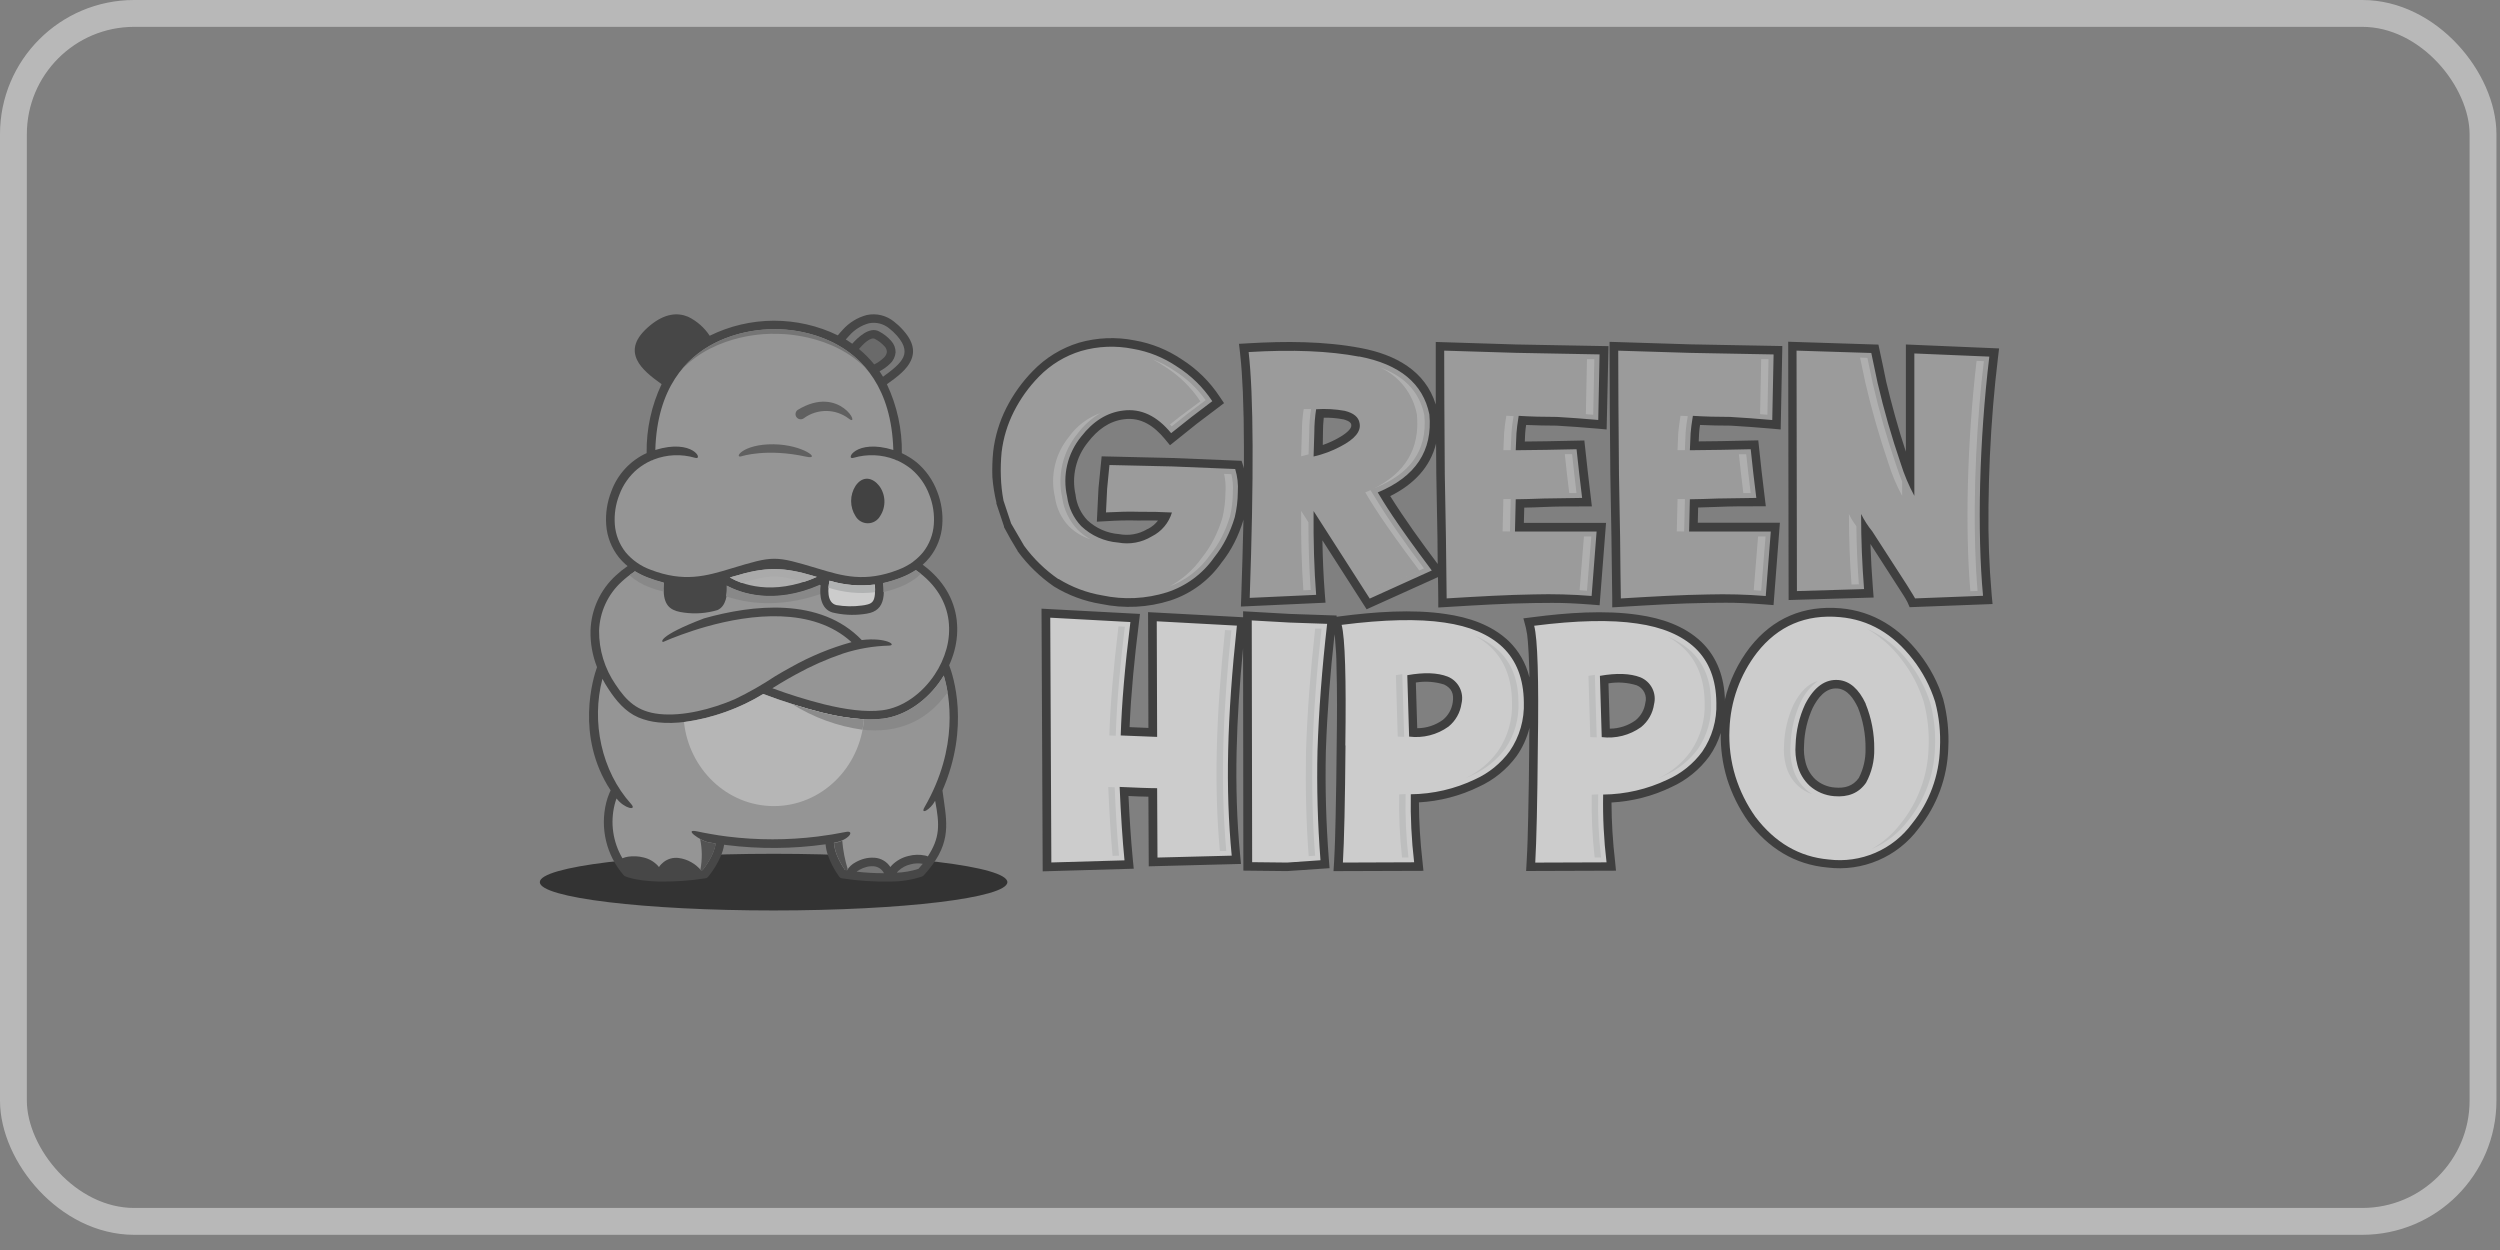
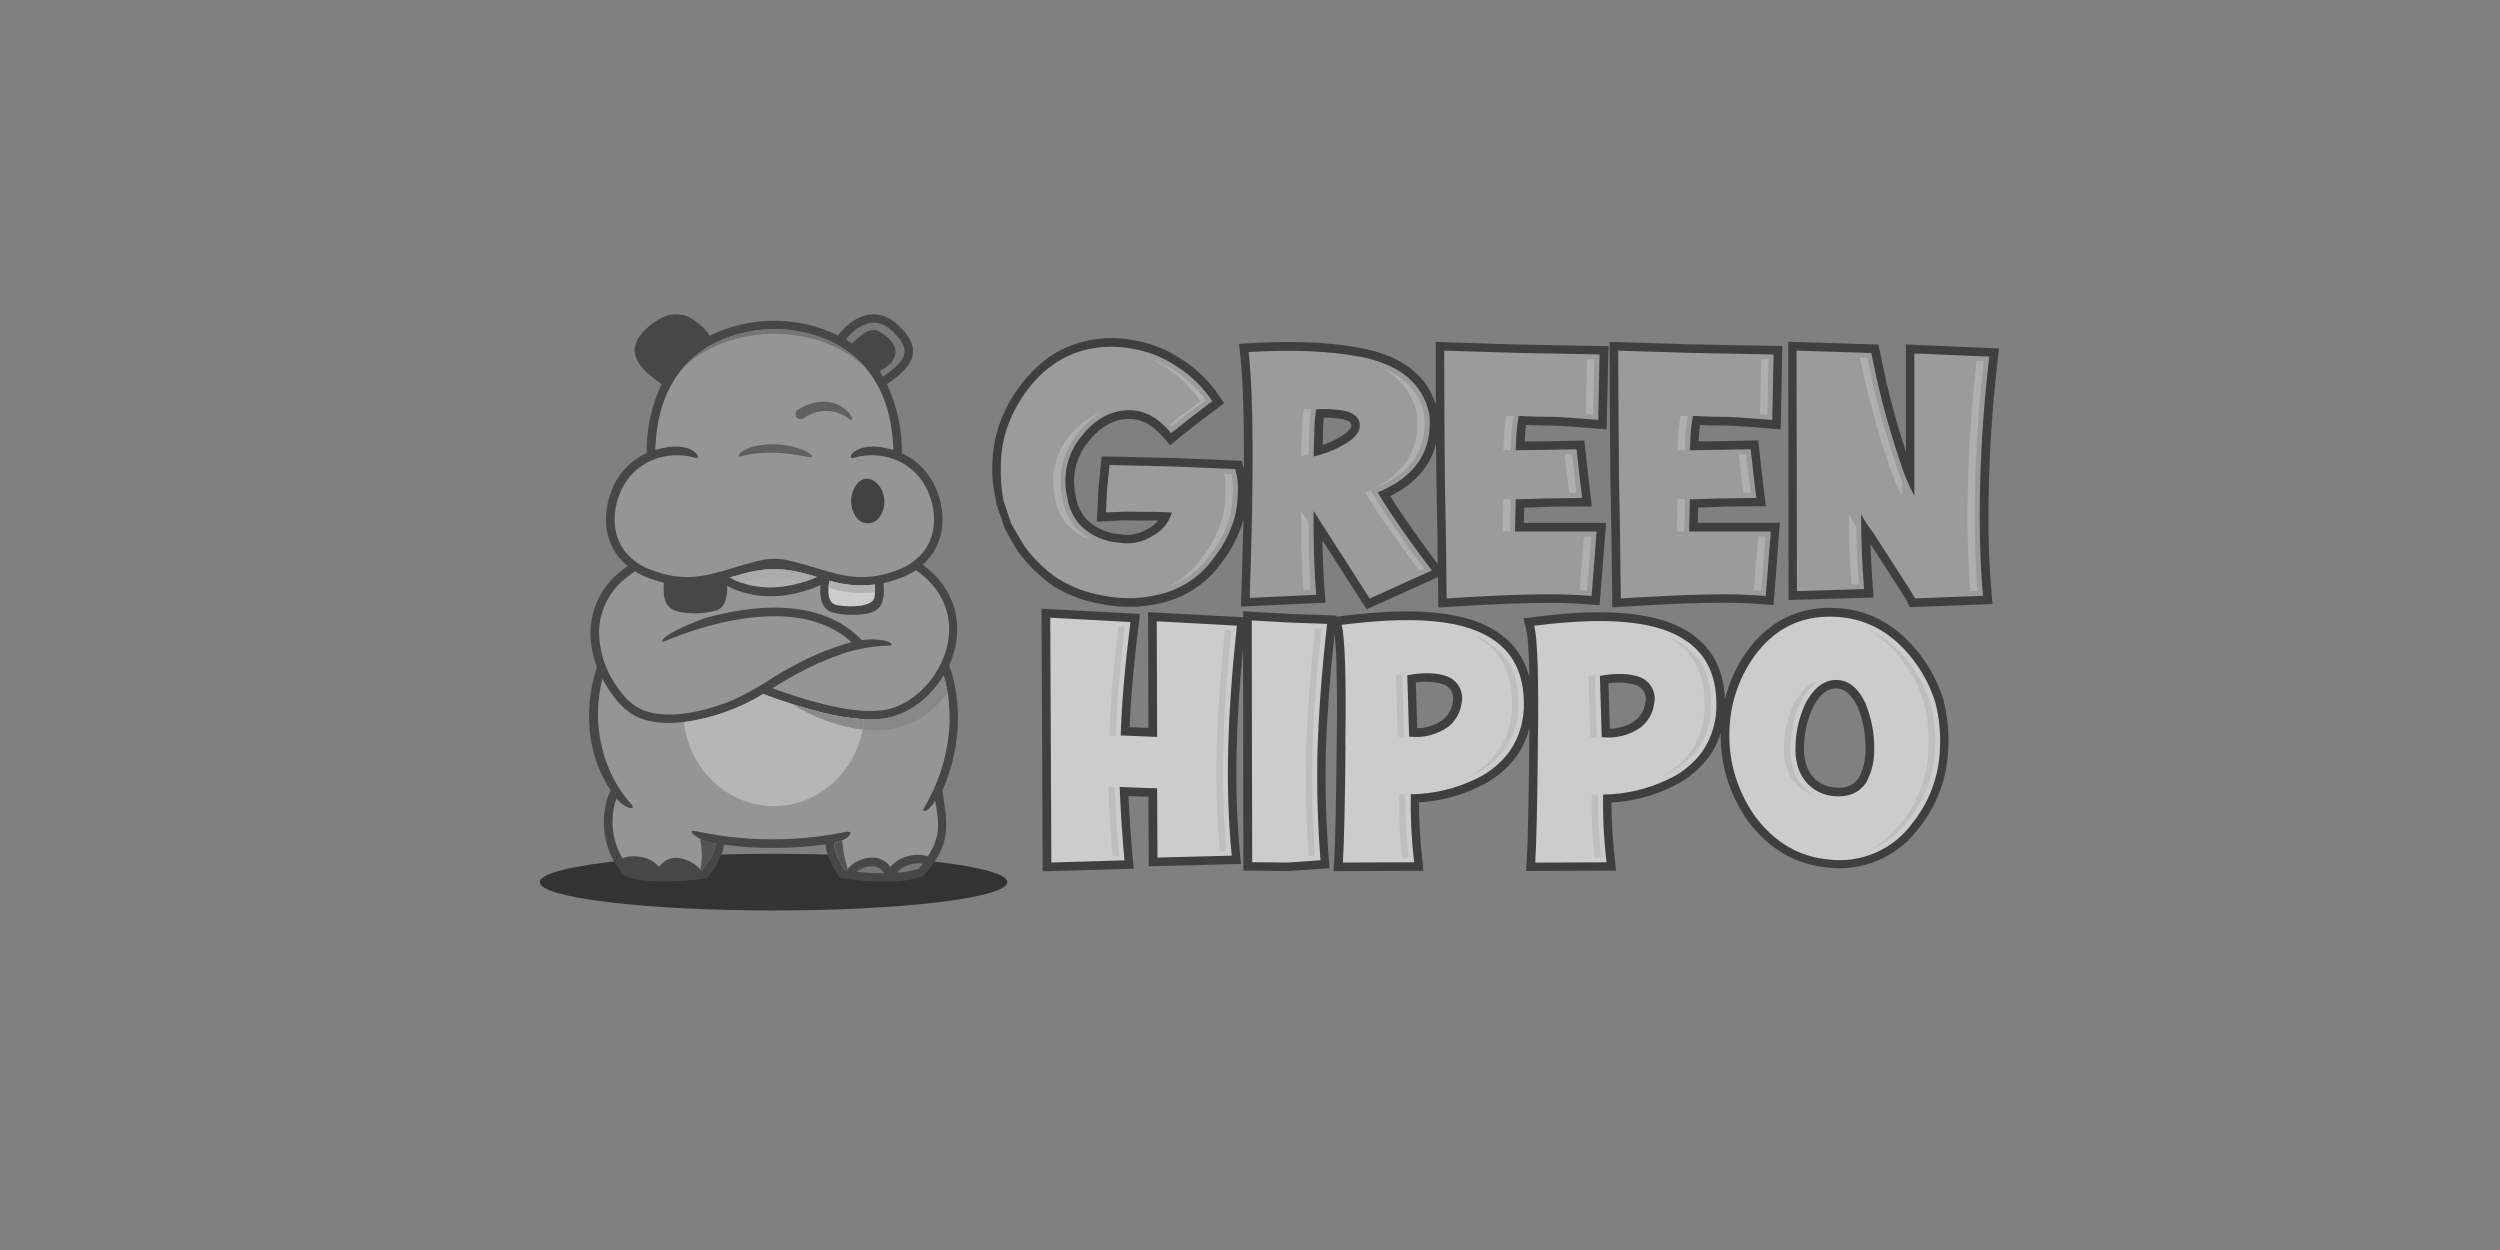
<svg xmlns="http://www.w3.org/2000/svg" width="130" height="65" viewBox="0 0 130 65" fill="none">
  <rect x="0" y="0" width="130" height="65" fill="#808080" stroke="none" />
  <g style="mix-blend-mode:luminosity" opacity="0.6">
    <path d="M37.317 30.224C36.547 30.45 35.738 30.507 34.945 30.39C34.93 30.54 34.93 30.692 34.945 30.841C34.994 31.317 35.211 31.362 35.621 31.414C36.059 31.473 36.502 31.466 36.938 31.392C37.427 31.277 37.389 30.607 37.317 30.224Z" fill="white" />
    <path d="M37.318 30.224C36.549 30.45 35.739 30.507 34.946 30.391C34.935 30.523 34.935 30.657 34.946 30.79C35.758 30.905 36.585 30.837 37.368 30.591C37.363 30.468 37.35 30.345 37.327 30.224H37.318Z" fill="#D1D3D4" />
    <path d="M34.805 19.306C34.602 19.202 34.416 19.068 34.255 18.907C34.091 18.753 33.991 18.544 33.973 18.321C33.969 18.103 34.05 17.892 34.198 17.732C34.375 17.529 34.589 17.361 34.828 17.236C35.328 16.954 35.955 17.561 36.228 17.877C36.329 17.807 36.431 17.739 36.534 17.676C36.307 17.336 35.997 17.061 35.633 16.875C35.227 16.709 34.731 16.754 34.111 17.259C33.49 17.764 33.382 18.161 33.554 18.526C33.725 18.891 34.151 19.232 34.645 19.588C34.703 19.491 34.764 19.396 34.825 19.306H34.805Z" fill="#A6CE39" />
    <path d="M35.866 18.145C35.656 17.899 35.262 17.496 35.034 17.622C34.845 17.72 34.675 17.852 34.531 18.01C34.459 18.09 34.417 18.193 34.414 18.301C34.429 18.416 34.485 18.523 34.572 18.601C34.719 18.742 34.887 18.86 35.07 18.95C35.307 18.655 35.574 18.385 35.866 18.145Z" fill="#5C7A31" />
    <path d="M37.726 37.022C36.599 37.425 35.318 37.685 34.229 37.568C33.87 37.533 33.518 37.445 33.185 37.306C32.509 37.013 32.033 36.44 31.634 35.831C31.52 35.66 31.415 35.484 31.32 35.301C31.242 35.605 31.183 35.913 31.145 36.224C32.08 37.59 33.986 38.855 37.726 37.022Z" fill="#81A939" />
    <path d="M33.928 45.389C33.911 45.362 33.891 45.335 33.87 45.31C33.727 45.164 33.544 45.063 33.344 45.02C33.141 44.968 32.93 44.958 32.722 44.988L32.609 45.013C32.65 45.07 32.693 45.126 32.738 45.182C33.123 45.306 33.524 45.376 33.928 45.389Z" fill="#DEE45C" />
-     <path d="M35.888 45.331C35.838 45.295 35.786 45.262 35.733 45.231C35.578 45.139 35.406 45.08 35.227 45.058C35.068 45.038 34.906 45.08 34.776 45.175C34.697 45.237 34.629 45.313 34.578 45.401C34.95 45.401 35.383 45.376 35.884 45.324L35.888 45.331Z" fill="#DEE45C" />
    <path d="M36.048 25.281C36.199 25.517 36.279 25.791 36.279 26.07C36.279 26.35 36.199 26.624 36.048 26.86C35.983 26.972 35.891 27.065 35.779 27.129C35.667 27.194 35.54 27.228 35.411 27.228C35.282 27.228 35.155 27.194 35.043 27.129C34.931 27.065 34.839 26.972 34.774 26.86C34.623 26.624 34.543 26.35 34.543 26.07C34.543 25.791 34.623 25.517 34.774 25.281C34.839 25.17 34.932 25.078 35.044 25.013C35.155 24.949 35.282 24.915 35.411 24.915C35.54 24.915 35.666 24.949 35.778 25.013C35.89 25.078 35.983 25.17 36.048 25.281Z" fill="#002C16" />
    <path d="M36.504 21.768C35.848 22.282 36.955 19.964 39.16 21.317C39.189 21.338 39.213 21.364 39.231 21.394C39.25 21.424 39.262 21.458 39.268 21.493C39.273 21.527 39.272 21.563 39.264 21.597C39.256 21.632 39.241 21.664 39.22 21.693C39.199 21.721 39.173 21.745 39.143 21.764C39.113 21.782 39.08 21.795 39.045 21.8C39.01 21.806 38.974 21.805 38.94 21.796C38.906 21.788 38.873 21.773 38.844 21.752C38.505 21.502 38.094 21.367 37.672 21.37C37.25 21.373 36.84 21.513 36.504 21.768Z" fill="#002C16" />
    <path d="M35.955 23.746C35.3 23.598 34.617 23.648 33.991 23.89C33.957 23.917 33.916 23.933 33.873 23.937C33.611 24.055 33.364 24.207 33.141 24.388C33.1 24.42 33.062 24.454 33.023 24.488C33.203 24.369 33.393 24.267 33.592 24.183C33.636 24.179 33.679 24.162 33.713 24.134C34.436 23.865 35.226 23.833 35.968 24.041C36.178 24.107 36.194 23.926 35.968 23.748L35.955 23.746Z" fill="#D2E288" />
    <path d="M37.733 37.022C37.033 37.278 36.306 37.455 35.566 37.55C35.566 37.631 35.587 37.714 35.6 37.795C36.34 37.625 37.056 37.365 37.733 37.022Z" fill="#9CB867" />
-     <rect x="0.698" y="0.698" width="128.419" height="62.814" rx="6.281" stroke="#DEDEDE" stroke-width="1.396" />
    <path fill-rule="evenodd" clip-rule="evenodd" d="M40.226 44.397C46.941 44.397 52.383 45.058 52.383 45.872C52.383 46.686 46.941 47.344 40.226 47.344C33.511 47.344 28.07 46.683 28.07 45.872C28.07 45.06 33.513 44.397 40.226 44.397Z" fill="black" />
    <path d="M46.312 45.838H46.263C45.433 45.857 44.603 45.802 43.782 45.673C43.751 45.669 43.722 45.657 43.695 45.64C43.669 45.623 43.646 45.601 43.629 45.574C43.555 45.471 42.987 44.672 42.93 43.904C41.221 44.144 39.486 44.157 37.773 43.942L37.654 43.926C37.537 44.749 36.822 45.594 36.82 45.597C36.785 45.639 36.736 45.666 36.682 45.673C35.883 45.798 35.076 45.853 34.267 45.84H34.215C33.014 45.804 32.511 45.568 32.509 45.568C32.477 45.554 32.45 45.533 32.428 45.507C31.985 44.995 31.672 44.385 31.515 43.727C31.358 43.069 31.362 42.384 31.526 41.728C31.565 41.574 31.615 41.423 31.674 41.277C31.697 41.217 31.724 41.158 31.753 41.101C29.9 38.278 30.851 35.225 31.045 34.693C30.807 34.086 30.692 33.439 30.707 32.787C30.724 32.245 30.85 31.712 31.077 31.219C31.305 30.726 31.629 30.284 32.031 29.919C32.219 29.743 32.421 29.582 32.635 29.437C32.47 29.302 32.319 29.151 32.184 28.986C31.798 28.502 31.567 27.912 31.523 27.295C31.48 26.701 31.571 26.105 31.789 25.552C31.947 25.114 32.191 24.713 32.506 24.371C32.821 24.029 33.202 23.754 33.625 23.561C33.608 22.322 33.874 21.096 34.403 19.976C33.834 19.574 33.35 19.175 33.131 18.724C32.869 18.177 32.989 17.597 33.807 16.921C34.576 16.291 35.232 16.244 35.778 16.47C36.236 16.692 36.625 17.034 36.905 17.459C37.941 16.948 39.08 16.68 40.234 16.677C41.389 16.674 42.53 16.934 43.568 17.439C43.647 17.34 43.731 17.245 43.814 17.157C44.147 16.781 44.583 16.511 45.068 16.382C45.319 16.328 45.579 16.332 45.828 16.394C46.077 16.456 46.309 16.573 46.506 16.738C46.581 16.797 46.653 16.86 46.732 16.93C47.489 17.653 47.609 18.228 47.363 18.758C47.156 19.209 46.687 19.579 46.118 19.98C46.648 21.1 46.914 22.327 46.896 23.565C47.171 23.693 47.429 23.853 47.665 24.043C48.145 24.448 48.512 24.969 48.732 25.556C48.952 26.11 49.042 26.706 48.998 27.299C48.953 27.916 48.724 28.506 48.339 28.99C48.23 29.124 48.11 29.25 47.981 29.365C49.077 30.176 49.613 31.182 49.744 32.203C49.812 32.752 49.772 33.309 49.627 33.843C49.557 34.1 49.467 34.351 49.356 34.593C49.559 35.119 50.45 37.784 49.009 41.101C49.01 41.106 49.01 41.111 49.009 41.117C49.027 41.256 49.054 41.437 49.079 41.61C49.275 42.986 49.419 43.998 48.037 45.518C48.013 45.543 47.984 45.563 47.952 45.577C47.422 45.754 46.867 45.843 46.308 45.84L46.312 45.838Z" fill="#212121" />
    <path d="M47.479 29.2H47.492C47.679 29.061 47.849 28.9 47.997 28.72C48.325 28.304 48.521 27.799 48.559 27.27C48.598 26.743 48.517 26.214 48.322 25.723C48.131 25.208 47.81 24.751 47.391 24.395C47.166 24.215 46.92 24.063 46.658 23.944C46.615 23.941 46.574 23.924 46.541 23.897C45.853 23.63 45.097 23.598 44.39 23.805C43.925 23.958 44.487 22.788 46.453 23.399C46.263 16.927 40.432 17.119 40.277 17.124H40.252C40.056 17.124 34.266 16.952 34.076 23.399C36.045 22.788 36.606 23.958 36.139 23.805C35.432 23.598 34.677 23.63 33.991 23.897C33.957 23.924 33.916 23.94 33.873 23.944C33.611 24.062 33.364 24.214 33.141 24.395C32.721 24.75 32.399 25.208 32.207 25.723C32.013 26.214 31.932 26.743 31.97 27.27C32.008 27.799 32.204 28.304 32.534 28.72C32.876 29.128 33.319 29.439 33.819 29.622C35.569 30.298 36.726 29.953 38.015 29.563C40.252 28.887 40.27 28.887 42.525 29.563C43.817 29.953 44.974 30.303 46.723 29.622C46.995 29.517 47.253 29.378 47.49 29.209L47.479 29.2Z" fill="#A3A3A3" />
-     <path d="M45.46 18.95C45.644 18.861 45.812 18.744 45.958 18.602C46.046 18.525 46.103 18.419 46.118 18.303C46.116 18.194 46.074 18.09 45.999 18.012C45.856 17.854 45.687 17.723 45.498 17.624C45.273 17.498 44.874 17.901 44.664 18.147C44.956 18.387 45.222 18.656 45.46 18.95Z" fill="#5B5B5B" />
    <path d="M44.314 17.877C44.592 17.563 45.216 16.954 45.717 17.236C45.955 17.361 46.169 17.529 46.346 17.732C46.492 17.893 46.573 18.103 46.571 18.321C46.553 18.544 46.453 18.753 46.289 18.907C46.126 19.067 45.94 19.202 45.737 19.306C45.8 19.399 45.859 19.491 45.917 19.59C46.407 19.236 46.819 18.914 46.973 18.569C47.126 18.224 47.027 17.809 46.44 17.247C46.377 17.189 46.316 17.137 46.255 17.09C46.109 16.965 45.935 16.874 45.749 16.826C45.562 16.778 45.367 16.773 45.178 16.812C44.781 16.923 44.425 17.148 44.154 17.459C44.096 17.52 44.037 17.586 43.98 17.653C44.096 17.723 44.206 17.798 44.323 17.879L44.314 17.877Z" fill="#757575" />
    <path d="M44.041 45.263C44.147 45.081 44.304 44.933 44.492 44.837C44.633 44.756 44.785 44.694 44.943 44.652C45.112 44.607 45.288 44.59 45.464 44.603H45.486C45.65 44.615 45.808 44.665 45.949 44.749C46.089 44.832 46.209 44.947 46.298 45.085C46.325 45.049 46.354 45.015 46.386 44.984C46.622 44.749 46.919 44.585 47.243 44.51C47.526 44.436 47.822 44.428 48.108 44.488C48.156 44.498 48.203 44.514 48.248 44.533C48.877 43.563 48.871 42.903 48.627 41.64C48.374 42.12 47.836 42.391 48.077 41.971C49.881 38.842 49.385 36.161 49.076 35.126C49.035 35.191 48.995 35.257 48.952 35.322C48.228 36.409 47.105 37.214 45.919 37.367C44.99 37.486 43.861 37.326 42.733 37.049C41.7 36.785 40.682 36.464 39.685 36.086C38.399 36.909 36.05 37.762 34.235 37.565C33.876 37.531 33.524 37.443 33.191 37.304C32.514 37.011 32.039 36.438 31.64 35.829C31.526 35.658 31.421 35.481 31.326 35.299C30.74 37.529 31.272 40.093 32.817 41.807C33.146 42.172 32.476 42.061 32.059 41.52C32.021 41.623 31.988 41.727 31.962 41.834C31.724 42.782 31.869 43.787 32.366 44.63C32.459 44.592 32.557 44.564 32.657 44.548C32.924 44.508 33.197 44.521 33.459 44.587C33.745 44.652 34.005 44.801 34.206 45.015L34.266 45.087C34.335 44.984 34.42 44.894 34.519 44.819C34.735 44.656 35.005 44.582 35.274 44.614C35.513 44.641 35.743 44.718 35.951 44.839C36.142 44.946 36.312 45.088 36.451 45.256L36.535 45.245C36.69 45.047 37.144 44.427 37.211 43.861L36.835 43.798C36.429 43.725 35.482 43.065 36.262 43.234C36.46 43.277 36.677 43.32 36.911 43.36C37.207 43.414 37.511 43.462 37.824 43.5C39.382 43.693 40.957 43.693 42.514 43.5C43.01 43.439 43.495 43.36 43.984 43.261C44.474 43.162 44.156 43.694 43.362 43.825C43.385 44.388 43.788 45.022 43.935 45.236H44.027L44.041 45.263Z" fill="#A3A3A3" />
    <path d="M44.039 45.263C44.052 45.24 44.066 45.216 44.081 45.193C43.933 44.714 43.838 44.219 43.797 43.718C43.662 43.776 43.519 43.817 43.373 43.84C43.396 44.404 43.8 45.038 43.946 45.252H44.039V45.263ZM36.426 45.225C36.426 45.238 36.447 45.249 36.456 45.261L36.539 45.249C36.695 45.051 37.148 44.431 37.216 43.865L36.839 43.802C36.687 43.766 36.541 43.706 36.406 43.626C36.517 44.153 36.522 44.696 36.42 45.225H36.426Z" fill="#353535" />
    <path d="M49.274 35.998C49.227 35.705 49.16 35.415 49.076 35.13C49.035 35.196 48.995 35.261 48.952 35.326C48.228 36.413 47.105 37.218 45.919 37.371C44.99 37.491 43.861 37.331 42.733 37.053C42.215 36.927 41.694 36.774 41.195 36.614C41.195 36.614 46.395 40.068 49.274 35.998Z" fill="#8E8E8E" />
    <path d="M42.474 29.998L42.388 29.973C40.709 29.466 39.825 29.466 38.142 29.973L37.953 30.03C38.496 30.341 40.122 31.038 42.474 29.998Z" fill="#CDCDCD" />
    <path d="M42.474 29.998L42.388 29.973C40.709 29.466 39.825 29.466 38.142 29.973L37.953 30.03C38.15 30.143 38.357 30.238 38.571 30.314C40.046 29.879 40.4 29.863 41.791 30.267C42.016 30.194 42.242 30.109 42.467 30.005L42.474 29.998Z" fill="#C6C6C6" />
-     <path d="M45.485 30.397C44.697 30.495 43.897 30.427 43.137 30.197C43.05 30.582 42.973 31.344 43.496 31.466C43.931 31.539 44.375 31.547 44.813 31.488C44.917 31.477 45.02 31.457 45.122 31.43C45.379 31.36 45.462 31.218 45.494 30.916C45.511 30.743 45.511 30.57 45.494 30.397H45.485Z" fill="white" />
+     <path d="M45.485 30.397C44.697 30.495 43.897 30.427 43.137 30.197C43.05 30.582 42.973 31.344 43.496 31.466C43.931 31.539 44.375 31.547 44.813 31.488C45.379 31.36 45.462 31.218 45.494 30.916C45.511 30.743 45.511 30.57 45.494 30.397H45.485Z" fill="white" />
    <path d="M45.482 30.397C44.694 30.495 43.894 30.427 43.135 30.197C43.108 30.316 43.089 30.437 43.078 30.56C43.859 30.813 44.685 30.894 45.5 30.796C45.503 30.663 45.497 30.53 45.482 30.397Z" fill="#D1D3D4" />
    <path d="M33.013 29.705C32.999 29.722 32.982 29.737 32.963 29.748C32.74 29.895 32.529 30.06 32.334 30.242C31.975 30.567 31.686 30.961 31.483 31.401C31.28 31.841 31.168 32.317 31.152 32.801C31.145 33.796 31.443 34.769 32.005 35.59C32.582 36.465 33.148 37.004 34.28 37.128C35.513 37.261 37.013 36.875 38.214 36.357C38.939 36.008 39.639 35.609 40.309 35.164C40.571 35.006 40.846 34.848 41.137 34.69C42.128 34.132 43.183 33.695 44.28 33.392C42.251 31.536 39.022 31.937 36.719 32.587C36.244 32.72 35.818 32.866 35.432 33.004C35.047 33.141 34.74 33.27 34.496 33.376C34.393 33.419 34.147 33.094 36.609 32.156C39.103 31.453 42.647 31.029 44.812 33.283C46.084 33.128 46.674 33.561 46.217 33.572C45.411 33.595 44.613 33.732 43.847 33.98C42.989 34.272 42.159 34.64 41.367 35.08C41.096 35.227 40.825 35.383 40.557 35.545C40.422 35.626 40.291 35.707 40.163 35.788C41.044 36.115 41.943 36.395 42.855 36.625C43.939 36.891 45.015 37.047 45.883 36.934C46.938 36.799 47.944 36.07 48.6 35.085C48.878 34.67 49.088 34.214 49.22 33.732C49.351 33.254 49.387 32.756 49.326 32.264C49.206 31.324 48.695 30.397 47.635 29.649C47.401 29.803 47.15 29.931 46.889 30.032C46.579 30.154 46.26 30.252 45.935 30.325C45.962 30.538 45.967 30.754 45.948 30.968C45.899 31.446 45.684 31.748 45.252 31.87C45.131 31.901 45.008 31.924 44.884 31.937C44.349 32.006 43.805 31.975 43.281 31.847C42.686 31.665 42.605 30.959 42.67 30.422C40.228 31.5 38.478 30.826 37.811 30.463C37.833 30.884 37.764 31.54 37.297 31.728C36.742 31.891 36.159 31.935 35.585 31.858C34.977 31.782 34.593 31.595 34.521 30.891C34.502 30.697 34.502 30.501 34.521 30.307C34.232 30.235 33.948 30.145 33.671 30.037C33.446 29.949 33.23 29.842 33.024 29.716L33.013 29.705Z" fill="#A3A3A3" />
-     <path d="M33.01 29.705C32.996 29.722 32.979 29.737 32.96 29.748C32.879 29.802 32.802 29.856 32.734 29.913C33.037 30.184 33.388 30.396 33.769 30.537C34.007 30.628 34.25 30.704 34.498 30.763C34.49 30.605 34.496 30.446 34.513 30.289C34.225 30.217 33.941 30.127 33.663 30.018C33.438 29.931 33.222 29.824 33.016 29.698L33.01 29.705ZM47.875 29.838C47.792 29.773 47.704 29.707 47.614 29.642C47.379 29.796 47.129 29.925 46.867 30.025C46.557 30.148 46.239 30.246 45.913 30.318C45.932 30.476 45.941 30.635 45.938 30.794C46.219 30.728 46.495 30.642 46.764 30.537C47.038 30.433 47.298 30.295 47.537 30.125H47.55C47.666 30.041 47.774 29.948 47.875 29.847V29.838ZM42.642 30.9C42.626 30.735 42.626 30.569 42.642 30.404C40.2 31.482 38.45 30.808 37.783 30.445C37.793 30.632 37.782 30.819 37.749 31.004C38.825 31.378 40.5 31.626 42.635 30.9H42.642Z" fill="#8E8E8E" />
    <path d="M47.974 44.916C47.767 44.88 47.553 44.89 47.35 44.945C47.108 45 46.886 45.12 46.707 45.292C46.68 45.321 46.655 45.35 46.633 45.38C47.016 45.365 47.395 45.298 47.76 45.18C47.839 45.089 47.916 45.002 47.986 44.916H47.974Z" fill="#707070" />
    <path d="M45.966 45.405C45.917 45.306 45.843 45.221 45.751 45.158C45.66 45.096 45.554 45.057 45.443 45.047H45.427C45.301 45.037 45.175 45.049 45.053 45.083C44.931 45.114 44.813 45.161 44.704 45.223C44.641 45.259 44.584 45.295 44.539 45.326C45.013 45.381 45.489 45.408 45.966 45.407V45.405Z" fill="#707070" />
    <path d="M45.763 26.842C45.698 26.953 45.605 27.047 45.494 27.111C45.382 27.176 45.255 27.21 45.126 27.21C44.997 27.21 44.87 27.176 44.758 27.111C44.646 27.047 44.553 26.953 44.489 26.842C44.338 26.606 44.258 26.332 44.258 26.052C44.258 25.773 44.338 25.499 44.489 25.263C44.877 24.7 45.391 24.846 45.718 25.263C45.887 25.49 45.982 25.763 45.99 26.045C45.998 26.328 45.919 26.606 45.763 26.842Z" fill="#191919" />
    <path d="M38.571 23.723C38.134 23.863 38.585 23.083 40.224 23.103C41.773 23.119 42.738 23.924 41.924 23.748C39.861 23.297 38.576 23.723 38.571 23.723Z" fill="#4B4B4B" />
    <path d="M44.136 21.768C44.793 22.282 43.686 19.964 41.478 21.317C41.42 21.359 41.382 21.422 41.37 21.493C41.359 21.563 41.377 21.635 41.418 21.693C41.46 21.75 41.523 21.789 41.594 21.8C41.664 21.811 41.736 21.794 41.794 21.752C42.134 21.502 42.545 21.368 42.968 21.37C43.39 21.373 43.8 21.513 44.136 21.768Z" fill="#4B4B4B" />
    <path d="M45.127 19.256C43.343 17.017 40.392 17.112 40.279 17.117H40.254C40.117 17.117 37.181 17.029 35.406 19.259C37.271 17.277 40.114 17.353 40.254 17.36H40.279C40.389 17.36 43.251 17.265 45.127 19.256Z" fill="#6E6E6E" />
    <path d="M44.926 37.403C44.187 37.356 43.454 37.239 42.737 37.053C41.702 36.788 40.684 36.465 39.686 36.086C38.428 36.853 37.026 37.35 35.566 37.547C35.833 40.005 37.821 41.917 40.241 41.917C42.703 41.917 44.725 39.931 44.926 37.407V37.403Z" fill="#DADADA" />
    <path d="M44.925 37.403C44.185 37.356 43.451 37.239 42.733 37.053C42.215 36.927 41.694 36.774 41.195 36.614C42.306 37.311 43.551 37.765 44.85 37.946C44.884 37.767 44.909 37.585 44.925 37.403Z" fill="#929292" />
    <path fill-rule="evenodd" clip-rule="evenodd" d="M74.659 21.038C74.659 20.104 74.659 19.169 74.659 18.233V17.782L78.86 17.913L83.642 18L83.545 22.332L83.067 22.289C82.364 22.227 81.658 22.176 80.95 22.134C80.42 22.134 79.888 22.12 79.358 22.098C79.335 22.251 79.317 22.404 79.308 22.548L79.29 22.959L80.436 22.945L82.386 22.905L82.567 24.553L82.778 26.334H82.28C81.622 26.334 80.961 26.334 80.305 26.363C79.956 26.379 79.608 26.391 79.261 26.397L79.241 27.189H80.905H83.514L83.18 31.473L82.729 31.437C82.364 31.41 82.001 31.385 81.635 31.369C81.013 31.342 80.391 31.349 79.766 31.358C78.262 31.378 76.754 31.473 75.257 31.563L74.79 31.59V31.123C74.79 30.751 74.779 30.381 74.774 30.009L71.065 31.683L68.765 28.097C68.781 29.029 68.819 29.96 68.891 30.889L68.927 31.34L64.526 31.541L64.544 31.056C64.591 29.694 64.63 28.332 64.661 26.97V26.997V27.011V27.026C64.538 27.444 64.376 27.85 64.177 28.237C63.993 28.598 63.773 28.94 63.52 29.256C62.867 30.186 61.929 30.878 60.849 31.229C59.688 31.596 58.453 31.657 57.261 31.407C56.391 31.267 55.557 30.957 54.806 30.497C54.077 29.994 53.437 29.373 52.914 28.659V28.643L52.903 28.627C52.664 28.239 52.434 27.845 52.226 27.444L52.208 27.41V27.371C52.078 26.977 51.947 26.58 51.812 26.185V26.156V26.125C51.709 25.693 51.639 25.254 51.604 24.812C51.588 24.369 51.602 23.925 51.645 23.484C51.737 22.699 51.966 21.936 52.321 21.229C52.681 20.515 53.148 19.861 53.708 19.29C54.367 18.606 55.191 18.1 56.1 17.822C57.044 17.551 58.039 17.509 59.002 17.701C59.878 17.853 60.712 18.189 61.448 18.686C62.233 19.182 62.903 19.839 63.414 20.614L63.651 20.963L62.247 22.025L60.84 23.153L60.56 22.814C60.014 22.158 59.34 21.687 58.461 21.8C57.665 21.895 57.058 22.366 56.578 22.99C56.267 23.37 56.047 23.816 55.936 24.294C55.824 24.772 55.823 25.27 55.933 25.748V25.77C55.996 26.251 56.209 26.699 56.542 27.051C56.995 27.474 57.579 27.729 58.197 27.775C58.698 27.87 59.216 27.779 59.654 27.518L59.672 27.504H59.692C59.897 27.398 60.076 27.249 60.217 27.067C59.877 27.067 59.541 27.056 59.194 27.067H59.178C58.632 27.049 58.078 27.067 57.534 27.101L57.036 27.128L57.121 25.394L57.286 23.73L60.977 23.816L64.562 23.962L64.657 24.26L64.684 24.355C64.684 23.962 64.684 23.57 64.684 23.177C64.684 22.244 64.666 21.311 64.628 20.377C64.598 19.701 64.558 19.024 64.481 18.348L64.427 17.879L64.898 17.852C66.817 17.737 68.867 17.737 70.761 18.098C72.564 18.438 74.116 19.281 74.657 21.029L74.659 21.038ZM74.675 23.067C74.373 24.285 73.527 25.182 72.292 25.797C73.058 27.017 73.892 28.17 74.761 29.328L74.747 27.928L74.688 24.679L74.675 23.067ZM69.825 21.802C69.499 21.74 69.167 21.713 68.835 21.723C68.808 21.978 68.794 22.234 68.794 22.49L68.785 23.139C69.037 23.053 69.281 22.946 69.514 22.819C69.699 22.722 70.325 22.368 70.264 22.093V22.073C70.237 21.913 69.96 21.831 69.832 21.8L69.825 21.802ZM98.077 19.825C98.373 21.056 98.706 22.285 99.105 23.489V17.913L103.953 18.118L103.895 18.598C103.795 19.416 103.714 20.239 103.644 21.062C103.498 22.823 103.419 24.593 103.401 26.361C103.38 27.889 103.435 29.416 103.568 30.938L103.613 31.41L99.302 31.574L99.186 31.308C99.069 31.083 98.918 30.857 98.79 30.659L97.263 28.287C97.289 29.061 97.332 29.833 97.392 30.602L97.43 31.072L93.008 31.202L92.986 17.77L97.678 17.919L97.75 18.262C97.861 18.781 97.976 19.302 98.077 19.82V19.825ZM88.402 22.091C88.379 22.244 88.361 22.397 88.352 22.542L88.334 22.952L89.48 22.939L91.43 22.898L91.608 24.546L91.822 26.327H91.324C90.663 26.327 90.003 26.327 89.347 26.357C88.999 26.372 88.652 26.384 88.303 26.391L88.285 27.182H89.949H92.555L92.224 31.466L91.773 31.43C91.41 31.403 91.044 31.378 90.681 31.362C90.059 31.335 89.435 31.342 88.812 31.351C87.308 31.371 85.8 31.466 84.303 31.556L83.836 31.583V31.117C83.818 30.048 83.807 28.981 83.795 27.917L83.737 24.668C83.719 22.521 83.698 20.384 83.698 18.226V17.775L87.901 17.906L92.681 17.994L92.596 22.332L92.12 22.289C91.415 22.227 90.709 22.176 90.003 22.134C89.471 22.134 88.94 22.122 88.411 22.098L88.402 22.091ZM89.685 36.413C89.921 35.412 90.369 34.474 90.997 33.66C92.195 32.136 93.789 31.468 95.714 31.631C97.421 31.784 98.769 32.654 99.811 33.998C100.359 34.702 100.777 35.499 101.044 36.35C101.264 37.181 101.354 38.041 101.311 38.9C101.266 40.425 100.724 41.894 99.766 43.083C99.227 43.809 98.504 44.38 97.672 44.736C96.841 45.093 95.929 45.222 95.031 45.112C93.308 44.956 91.951 44.093 90.914 42.724C90.43 42.044 90.057 41.292 89.807 40.496C89.573 39.725 89.463 38.921 89.48 38.115C89.345 38.549 89.144 38.959 88.882 39.331C88.371 40.027 87.688 40.58 86.9 40.934C85.929 41.403 84.874 41.673 83.798 41.73C83.802 42.751 83.864 43.771 83.983 44.785L84.032 45.276L79.358 45.292L79.385 44.817C79.43 44.041 79.451 43.256 79.466 42.478C79.496 41.245 79.509 40.009 79.52 38.774C79.52 38.465 79.52 38.158 79.532 37.849C79.403 38.373 79.178 38.867 78.869 39.308C78.359 40.007 77.676 40.562 76.887 40.918C75.916 41.39 74.862 41.664 73.784 41.723C73.789 42.749 73.851 43.775 73.969 44.794L74.019 45.283L69.342 45.299L69.372 44.823C69.417 44.043 69.435 43.258 69.453 42.476C69.48 41.238 69.496 39.996 69.507 38.758C69.527 37.371 69.538 35.973 69.496 34.584C69.496 34.16 69.466 33.73 69.428 33.306C69.428 33.205 69.41 33.081 69.396 32.981C69.171 34.997 69.015 37.022 68.945 39.044C68.903 40.929 68.954 42.815 69.101 44.695L69.137 45.146L66.927 45.297L64.655 45.272L64.639 33.712C64.294 37.281 64.141 40.868 64.486 44.447L64.533 44.925L59.735 45.049L59.717 41.428C59.372 41.428 59.027 41.405 58.682 41.392C58.734 42.494 58.801 43.599 58.907 44.697L58.955 45.173L54.22 45.31L54.159 31.651L59.279 31.924L59.221 32.4C58.995 34.203 58.815 36.007 58.738 37.811L59.717 37.852L59.699 31.831L64.641 32.097V31.786L67.076 31.924L69.505 32.007V32.073L69.71 32.045C71.451 31.82 73.433 31.667 75.175 31.928C76.361 32.097 77.561 32.49 78.449 33.331C78.983 33.847 79.358 34.505 79.529 35.227C79.529 35.024 79.529 34.823 79.516 34.623C79.502 34.199 79.484 33.77 79.448 33.349C79.433 33.113 79.399 32.878 79.347 32.648L79.216 32.154L79.723 32.091C81.464 31.865 83.446 31.714 85.189 31.973C86.375 32.142 87.574 32.53 88.463 33.371C89.315 34.188 89.665 35.259 89.698 36.411L89.685 36.413ZM73.699 37.867C74.177 37.866 74.644 37.713 75.031 37.432C75.312 37.203 75.495 36.876 75.543 36.517C75.611 36.079 75.491 35.788 75.092 35.594C74.617 35.446 74.115 35.411 73.624 35.491L73.696 37.867H73.699ZM83.712 37.89C84.191 37.888 84.658 37.737 85.047 37.457C85.325 37.231 85.507 36.909 85.556 36.555C85.609 36.373 85.591 36.178 85.508 36.008C85.425 35.838 85.281 35.705 85.106 35.635C84.631 35.489 84.13 35.454 83.64 35.534L83.71 37.897L83.712 37.89ZM96.596 36.763C96.393 36.336 96.07 35.849 95.559 35.802C94.925 35.746 94.521 36.303 94.262 36.805C93.984 37.413 93.83 38.071 93.811 38.74V38.756C93.788 39.059 93.815 39.364 93.892 39.658C93.975 39.988 94.149 40.288 94.395 40.523C94.678 40.775 95.035 40.925 95.412 40.952C95.926 40.999 96.35 40.882 96.657 40.456C96.899 39.987 97.02 39.464 97.008 38.936C97.017 38.193 96.879 37.456 96.603 36.767L96.596 36.763Z" fill="#141414" />
    <path d="M55.041 30.118C54.353 29.644 53.75 29.058 53.256 28.384C53.03 28.001 52.805 27.613 52.579 27.223C52.446 26.819 52.316 26.42 52.182 26.032C52.104 25.622 52.058 25.205 52.045 24.788C52.03 24.364 52.043 23.94 52.083 23.518C52.17 22.785 52.384 22.072 52.717 21.412C53.056 20.739 53.497 20.122 54.025 19.584C54.633 18.96 55.389 18.5 56.223 18.249C57.1 17.998 58.023 17.961 58.917 18.14C59.734 18.28 60.511 18.593 61.197 19.058C61.932 19.522 62.56 20.137 63.039 20.862L61.97 21.674L60.899 22.524C60.16 21.622 59.328 21.23 58.403 21.349C57.572 21.448 56.845 21.899 56.223 22.702C55.87 23.133 55.62 23.639 55.493 24.182C55.367 24.724 55.367 25.289 55.492 25.831C55.569 26.405 55.824 26.939 56.223 27.358C56.747 27.856 57.426 28.157 58.146 28.213C58.747 28.325 59.367 28.212 59.889 27.895C60.14 27.77 60.363 27.596 60.544 27.381C60.725 27.167 60.859 26.918 60.94 26.65C60.424 26.621 59.844 26.609 59.197 26.612C58.733 26.596 58.173 26.612 57.511 26.645L57.571 25.417L57.691 24.181L60.958 24.255L64.23 24.389C64.348 24.778 64.395 25.186 64.367 25.593C64.363 26.033 64.309 26.472 64.207 26.9C64.092 27.289 63.941 27.667 63.756 28.028C63.585 28.364 63.379 28.682 63.143 28.977C62.545 29.836 61.683 30.475 60.687 30.799C59.597 31.143 58.437 31.199 57.319 30.961C56.511 30.825 55.738 30.533 55.041 30.102V30.118ZM68.345 22.485L68.306 23.739C68.797 23.628 69.27 23.451 69.713 23.214C70.46 22.826 70.789 22.42 70.696 21.998C70.647 21.69 70.391 21.478 69.927 21.363C69.437 21.275 68.937 21.247 68.439 21.281C68.377 21.68 68.345 22.082 68.345 22.485ZM70.678 18.537C72.783 18.939 73.999 19.942 74.327 21.547C74.507 23.438 73.613 24.791 71.643 25.606C71.939 26.095 72.487 27.049 74.453 29.665L71.226 31.126L68.306 26.573C68.293 28.159 68.337 29.612 68.439 30.932L64.985 31.09C65.204 24.812 65.186 20.552 64.929 18.307C67.206 18.169 69.123 18.249 70.678 18.546V18.537ZM80.96 21.68C80.251 21.68 79.588 21.662 78.971 21.624C78.907 22.033 78.868 22.334 78.856 22.526L78.818 23.412L80.439 23.392L81.981 23.36L82.117 24.605L82.27 25.892C81.266 25.903 80.604 25.913 80.284 25.922C79.743 25.944 79.253 25.956 78.818 25.962L78.778 27.64H80.901H83.023L82.764 30.99C81.766 30.91 80.764 30.882 79.763 30.909C78.387 30.93 76.874 31.017 75.226 31.117C75.216 30.395 75.203 29.329 75.188 27.917L75.129 24.67C75.108 21.832 75.098 19.686 75.098 18.233L78.843 18.348L83.177 18.429L83.109 21.838C82.357 21.772 81.643 21.72 80.967 21.68H80.96ZM93.429 18.233L97.307 18.355C97.384 18.715 97.494 19.239 97.636 19.917C97.965 21.328 98.365 22.721 98.834 24.091C99.016 24.676 99.254 25.243 99.546 25.782V18.38L103.445 18.544C102.917 22.925 102.809 27.683 103.118 30.981L99.585 31.117C99.573 31.087 99.431 30.857 99.161 30.422L97.357 27.629C97.131 27.351 96.936 27.048 96.777 26.727C96.777 28.079 96.832 29.378 96.931 30.632L93.44 30.736L93.42 18.226L93.429 18.233ZM90.015 21.68C89.307 21.68 88.645 21.662 88.029 21.624C87.963 22.032 87.925 22.332 87.912 22.526L87.873 23.412L89.494 23.392L91.037 23.36L91.172 24.605L91.328 25.892C90.323 25.903 89.66 25.913 89.339 25.922C88.8 25.944 88.311 25.956 87.873 25.962L87.833 27.64H89.957H92.081L91.819 30.993C90.821 30.912 89.819 30.885 88.818 30.912C87.443 30.932 85.932 31.02 84.284 31.119C84.272 30.397 84.257 29.331 84.245 27.919L84.187 24.673C84.161 21.833 84.148 19.687 84.148 18.235L87.891 18.35L92.227 18.431L92.157 21.841C91.406 21.774 90.692 21.722 90.015 21.683V21.68Z" fill="#ADADAD" />
    <path fill-rule="evenodd" clip-rule="evenodd" d="M60.771 30.515C61.646 30.19 62.401 29.607 62.935 28.842C63.161 28.562 63.357 28.259 63.522 27.94C63.701 27.593 63.847 27.23 63.959 26.855C64.055 26.448 64.105 26.031 64.108 25.613V25.595C64.13 25.28 64.104 24.964 64.031 24.657L63.652 24.641C63.724 24.96 63.748 25.287 63.724 25.613C63.721 26.053 63.668 26.492 63.567 26.921C63.452 27.309 63.3 27.687 63.116 28.048C62.944 28.384 62.739 28.703 62.502 28.997C62.053 29.633 61.459 30.155 60.771 30.519V30.515ZM56.712 28.048C56.464 27.913 56.236 27.743 56.036 27.543C55.602 27.087 55.322 26.507 55.235 25.883C55.107 25.305 55.111 24.706 55.248 24.13C55.385 23.554 55.65 23.016 56.025 22.558C56.352 22.116 56.766 21.746 57.242 21.471C56.575 21.705 55.997 22.14 55.587 22.715C55.233 23.146 54.983 23.652 54.857 24.195C54.73 24.738 54.73 25.302 54.856 25.845C54.933 26.418 55.188 26.953 55.587 27.372C55.905 27.682 56.291 27.914 56.714 28.048H56.712ZM60.829 22.068L60.929 22.172L61.81 21.471L62.694 20.808C62.258 20.197 61.706 19.677 61.071 19.277C60.713 19.032 60.327 18.831 59.921 18.679C60.147 18.794 60.367 18.922 60.577 19.065C61.312 19.529 61.94 20.143 62.419 20.869L61.341 21.674L60.845 22.068H60.829ZM67.776 30.697L68.157 30.679C68.072 29.509 68.038 28.332 68.038 27.157L67.659 26.564C67.646 28.06 67.685 29.438 67.776 30.697ZM71.31 30.788L74.045 29.554C73.111 28.305 72.218 27.058 71.411 25.721L71.262 25.489L70.994 25.606C71.289 26.095 71.835 27.049 73.803 29.665L71.307 30.792L71.31 30.788ZM71.395 25.417L71.537 25.358C73.255 24.654 74.243 23.486 74.065 21.586C73.794 20.264 72.895 19.518 71.763 19.105C72.255 19.331 72.686 19.67 73.019 20.096C73.353 20.523 73.579 21.022 73.679 21.554C73.846 23.313 73.085 24.603 71.395 25.423V25.417ZM68.045 23.635L68.081 22.481C68.081 22.076 68.112 21.672 68.173 21.272H67.792C67.73 21.671 67.698 22.073 67.697 22.476L67.659 23.73C67.79 23.698 67.918 23.665 68.045 23.626V23.635ZM82.847 21.561L82.906 18.679H82.523L82.464 21.536L82.847 21.568V21.561ZM82.144 30.691L82.523 30.718L82.748 27.895H82.365L82.139 30.688L82.144 30.691ZM78.518 27.637L78.556 25.953H78.175L78.135 27.631L78.518 27.637ZM81.598 25.64H81.977L81.86 24.63L81.749 23.619H81.37L81.476 24.596L81.6 25.633L81.598 25.64ZM78.556 23.405L78.597 22.503C78.615 22.219 78.66 21.922 78.705 21.638L78.329 21.619C78.263 22.028 78.224 22.329 78.214 22.521L78.175 23.408H78.556V23.405ZM96.279 30.395L96.66 30.384C96.585 29.378 96.542 28.37 96.531 27.358C96.378 27.164 96.247 26.952 96.144 26.727C96.144 27.991 96.191 29.207 96.279 30.395ZM102.453 30.745L102.834 30.729C102.71 29.277 102.678 27.798 102.687 26.348C102.701 24.564 102.786 22.776 102.935 20.997C102.995 20.258 103.07 19.519 103.161 18.781L102.782 18.765C102.29 22.981 102.182 27.516 102.459 30.745H102.453ZM98.91 25.038C98.793 24.749 98.685 24.456 98.595 24.17C98.121 22.793 97.72 21.392 97.391 19.974C97.296 19.523 97.2 19.067 97.104 18.607L96.723 18.594L97.003 19.919C97.332 21.33 97.731 22.723 98.2 24.093C98.381 24.679 98.62 25.245 98.912 25.784V25.038H98.91ZM91.905 21.561L91.963 18.679H91.582L91.524 21.536L91.905 21.568V21.561ZM91.201 30.691L91.582 30.718L91.808 27.895H91.42L91.194 30.688L91.201 30.691ZM87.576 27.637L87.616 25.953H87.233L87.192 27.631L87.576 27.637ZM90.653 25.64H91.034L90.915 24.632L90.804 23.622H90.423L90.529 24.598L90.653 25.635V25.64ZM87.614 23.405L87.652 22.503C87.67 22.219 87.715 21.922 87.763 21.638L87.386 21.619C87.321 22.028 87.282 22.328 87.269 22.521L87.231 23.408H87.614V23.405Z" fill="#CFCFCF" />
    <path d="M58.78 32.348C58.496 34.633 58.328 36.598 58.277 38.244L60.171 38.319L60.151 32.307L64.318 32.533C63.804 37.326 63.714 41.02 64.049 44.494L60.189 44.593L60.171 40.986C59.72 40.986 59.071 40.957 58.221 40.92C58.287 42.424 58.371 43.696 58.474 44.738L54.67 44.848L54.613 32.12L58.78 32.346V32.348ZM65.094 32.262L67.062 32.373L69.01 32.44C68.743 34.778 68.576 36.977 68.51 39.038C68.466 40.938 68.518 42.839 68.665 44.733L66.927 44.853L65.112 44.833L65.091 32.253L65.094 32.262ZM69.957 38.767C70.007 35.268 69.943 33.176 69.765 32.492C71.977 32.211 73.758 32.171 75.109 32.373C76.424 32.561 77.435 32.988 78.14 33.656C78.861 34.35 79.226 35.304 79.24 36.51C79.275 37.417 79.017 38.311 78.505 39.06C78.041 39.697 77.419 40.202 76.701 40.526C75.658 41.025 74.518 41.29 73.362 41.302C73.34 42.483 73.397 43.665 73.535 44.839L69.831 44.853C69.897 43.73 69.942 41.701 69.966 38.765L69.957 38.767ZM73.276 38.303C73.999 38.395 74.73 38.209 75.321 37.784C75.69 37.485 75.932 37.057 75.998 36.587C76.066 36.306 76.032 36.01 75.9 35.752C75.769 35.495 75.549 35.293 75.281 35.184C74.753 34.978 74.052 34.954 73.179 35.11L73.274 38.305L73.276 38.303ZM79.968 38.792C80.021 35.305 79.957 33.221 79.777 32.539C81.989 32.258 83.771 32.219 85.123 32.422C86.435 32.607 87.444 33.033 88.151 33.699C88.872 34.39 89.239 35.338 89.251 36.544C89.285 37.448 89.028 38.338 88.518 39.085C88.05 39.721 87.425 40.224 86.703 40.544C85.659 41.041 84.52 41.305 83.364 41.317C83.341 42.495 83.4 43.672 83.54 44.842L79.833 44.855C79.898 43.737 79.943 41.716 79.968 38.792ZM83.287 38.33C84.011 38.42 84.742 38.235 85.335 37.811C85.703 37.514 85.945 37.087 86.011 36.618C86.08 36.339 86.046 36.044 85.915 35.787C85.784 35.53 85.565 35.329 85.299 35.22C84.768 35.016 84.067 34.99 83.195 35.144L83.29 38.33H83.287ZM91.362 33.94C92.456 32.545 93.897 31.928 95.686 32.091C97.177 32.225 98.437 32.955 99.465 34.282C99.981 34.943 100.374 35.691 100.626 36.49C100.834 37.278 100.919 38.093 100.877 38.907C100.837 40.338 100.327 41.715 99.427 42.828C98.934 43.496 98.273 44.022 97.51 44.349C96.747 44.677 95.91 44.796 95.087 44.693C93.567 44.557 92.3 43.82 91.285 42.481C90.829 41.84 90.478 41.13 90.243 40.379C89.998 39.584 89.894 38.751 89.934 37.919C89.983 36.476 90.482 35.085 91.362 33.94ZM97.017 36.591C96.656 35.825 96.187 35.415 95.61 35.362C94.914 35.301 94.333 35.719 93.869 36.616C93.561 37.28 93.392 38 93.371 38.731C93.342 39.084 93.374 39.44 93.465 39.782C93.57 40.196 93.791 40.571 94.103 40.862C94.457 41.175 94.904 41.365 95.375 41.401C96.108 41.466 96.663 41.236 97.035 40.702C97.327 40.164 97.474 39.559 97.461 38.948C97.469 38.14 97.316 37.339 97.01 36.591H97.017Z" fill="white" />
    <path fill-rule="evenodd" clip-rule="evenodd" d="M58.49 32.589L58.161 32.571C57.894 34.761 57.735 36.652 57.685 38.244L58.019 38.258V38.235C58.08 36.352 58.263 34.458 58.49 32.598V32.589ZM57.857 44.506L58.188 44.494C58.078 43.313 58.014 42.124 57.963 40.938L57.629 40.925C57.688 42.318 57.763 43.512 57.854 44.506H57.857ZM63.433 44.253H63.766C63.424 40.42 63.631 36.587 64.032 32.779L63.701 32.763C63.221 37.338 63.131 40.911 63.433 44.262V44.253ZM68.053 44.519L68.384 44.496C68.247 42.679 68.213 40.853 68.247 39.031C68.314 36.911 68.483 34.792 68.72 32.686H68.389C68.136 34.941 67.978 37.062 67.913 39.049C67.877 41.003 67.924 42.83 68.053 44.53V44.519ZM72.907 44.587H73.239C73.114 43.493 73.065 42.393 73.092 41.292C72.982 41.292 72.867 41.306 72.758 41.311C72.735 42.408 72.785 43.505 72.907 44.596V44.587ZM76.265 40.443C76.368 40.397 76.47 40.35 76.569 40.298C77.251 39.995 77.842 39.518 78.283 38.916C78.76 38.209 78.997 37.368 78.959 36.517C78.959 35.507 78.682 34.557 77.94 33.843C77.577 33.51 77.158 33.245 76.702 33.06C77.001 33.224 77.277 33.424 77.525 33.658C78.247 34.352 78.614 35.306 78.625 36.512C78.662 37.419 78.405 38.314 77.893 39.062C77.466 39.651 76.9 40.126 76.247 40.445L76.265 40.443ZM73.016 38.316L72.918 35.056C72.81 35.069 72.693 35.087 72.587 35.108L72.682 38.303C72.794 38.303 72.907 38.316 73.016 38.316ZM82.923 44.587H83.254C83.127 43.498 83.078 42.402 83.106 41.306L82.772 41.324C82.749 42.417 82.799 43.51 82.923 44.596V44.587ZM86.292 40.454C86.391 40.409 86.488 40.364 86.585 40.314C87.265 40.011 87.856 39.536 88.298 38.936C88.775 38.233 89.012 37.395 88.975 36.546C88.975 35.541 88.697 34.596 87.956 33.886C87.595 33.553 87.177 33.289 86.722 33.105C87.02 33.268 87.295 33.467 87.543 33.698C88.264 34.39 88.631 35.338 88.643 36.544C88.678 37.448 88.42 38.339 87.908 39.085C87.484 39.668 86.923 40.138 86.276 40.456L86.292 40.454ZM83.029 38.341L82.932 35.094C82.824 35.108 82.707 35.126 82.6 35.144L82.695 38.33C82.81 38.33 82.921 38.343 83.029 38.341ZM97.331 44.145C98.081 43.829 98.734 43.32 99.223 42.67C100.089 41.599 100.579 40.273 100.618 38.896C100.658 38.11 100.577 37.323 100.377 36.562C100.134 35.793 99.757 35.074 99.261 34.438C98.692 33.671 97.933 33.066 97.058 32.684C97.766 33.087 98.384 33.631 98.873 34.282C99.388 34.943 99.781 35.691 100.032 36.49C100.242 37.278 100.327 38.093 100.285 38.907C100.243 40.337 99.733 41.714 98.835 42.828C98.426 43.362 97.915 43.81 97.331 44.145ZM93.11 38.718C93.135 37.953 93.313 37.202 93.633 36.508C93.837 36.077 94.142 35.702 94.522 35.414C94.039 35.545 93.622 35.949 93.27 36.627C92.963 37.291 92.792 38.011 92.77 38.742C92.742 39.095 92.774 39.451 92.864 39.793C92.969 40.207 93.192 40.582 93.505 40.873C93.716 41.063 93.964 41.208 94.233 41.299C93.718 40.972 93.351 40.458 93.209 39.865C93.112 39.498 93.077 39.117 93.106 38.738L93.11 38.718Z" fill="#E6E7E8" />
  </g>
</svg>